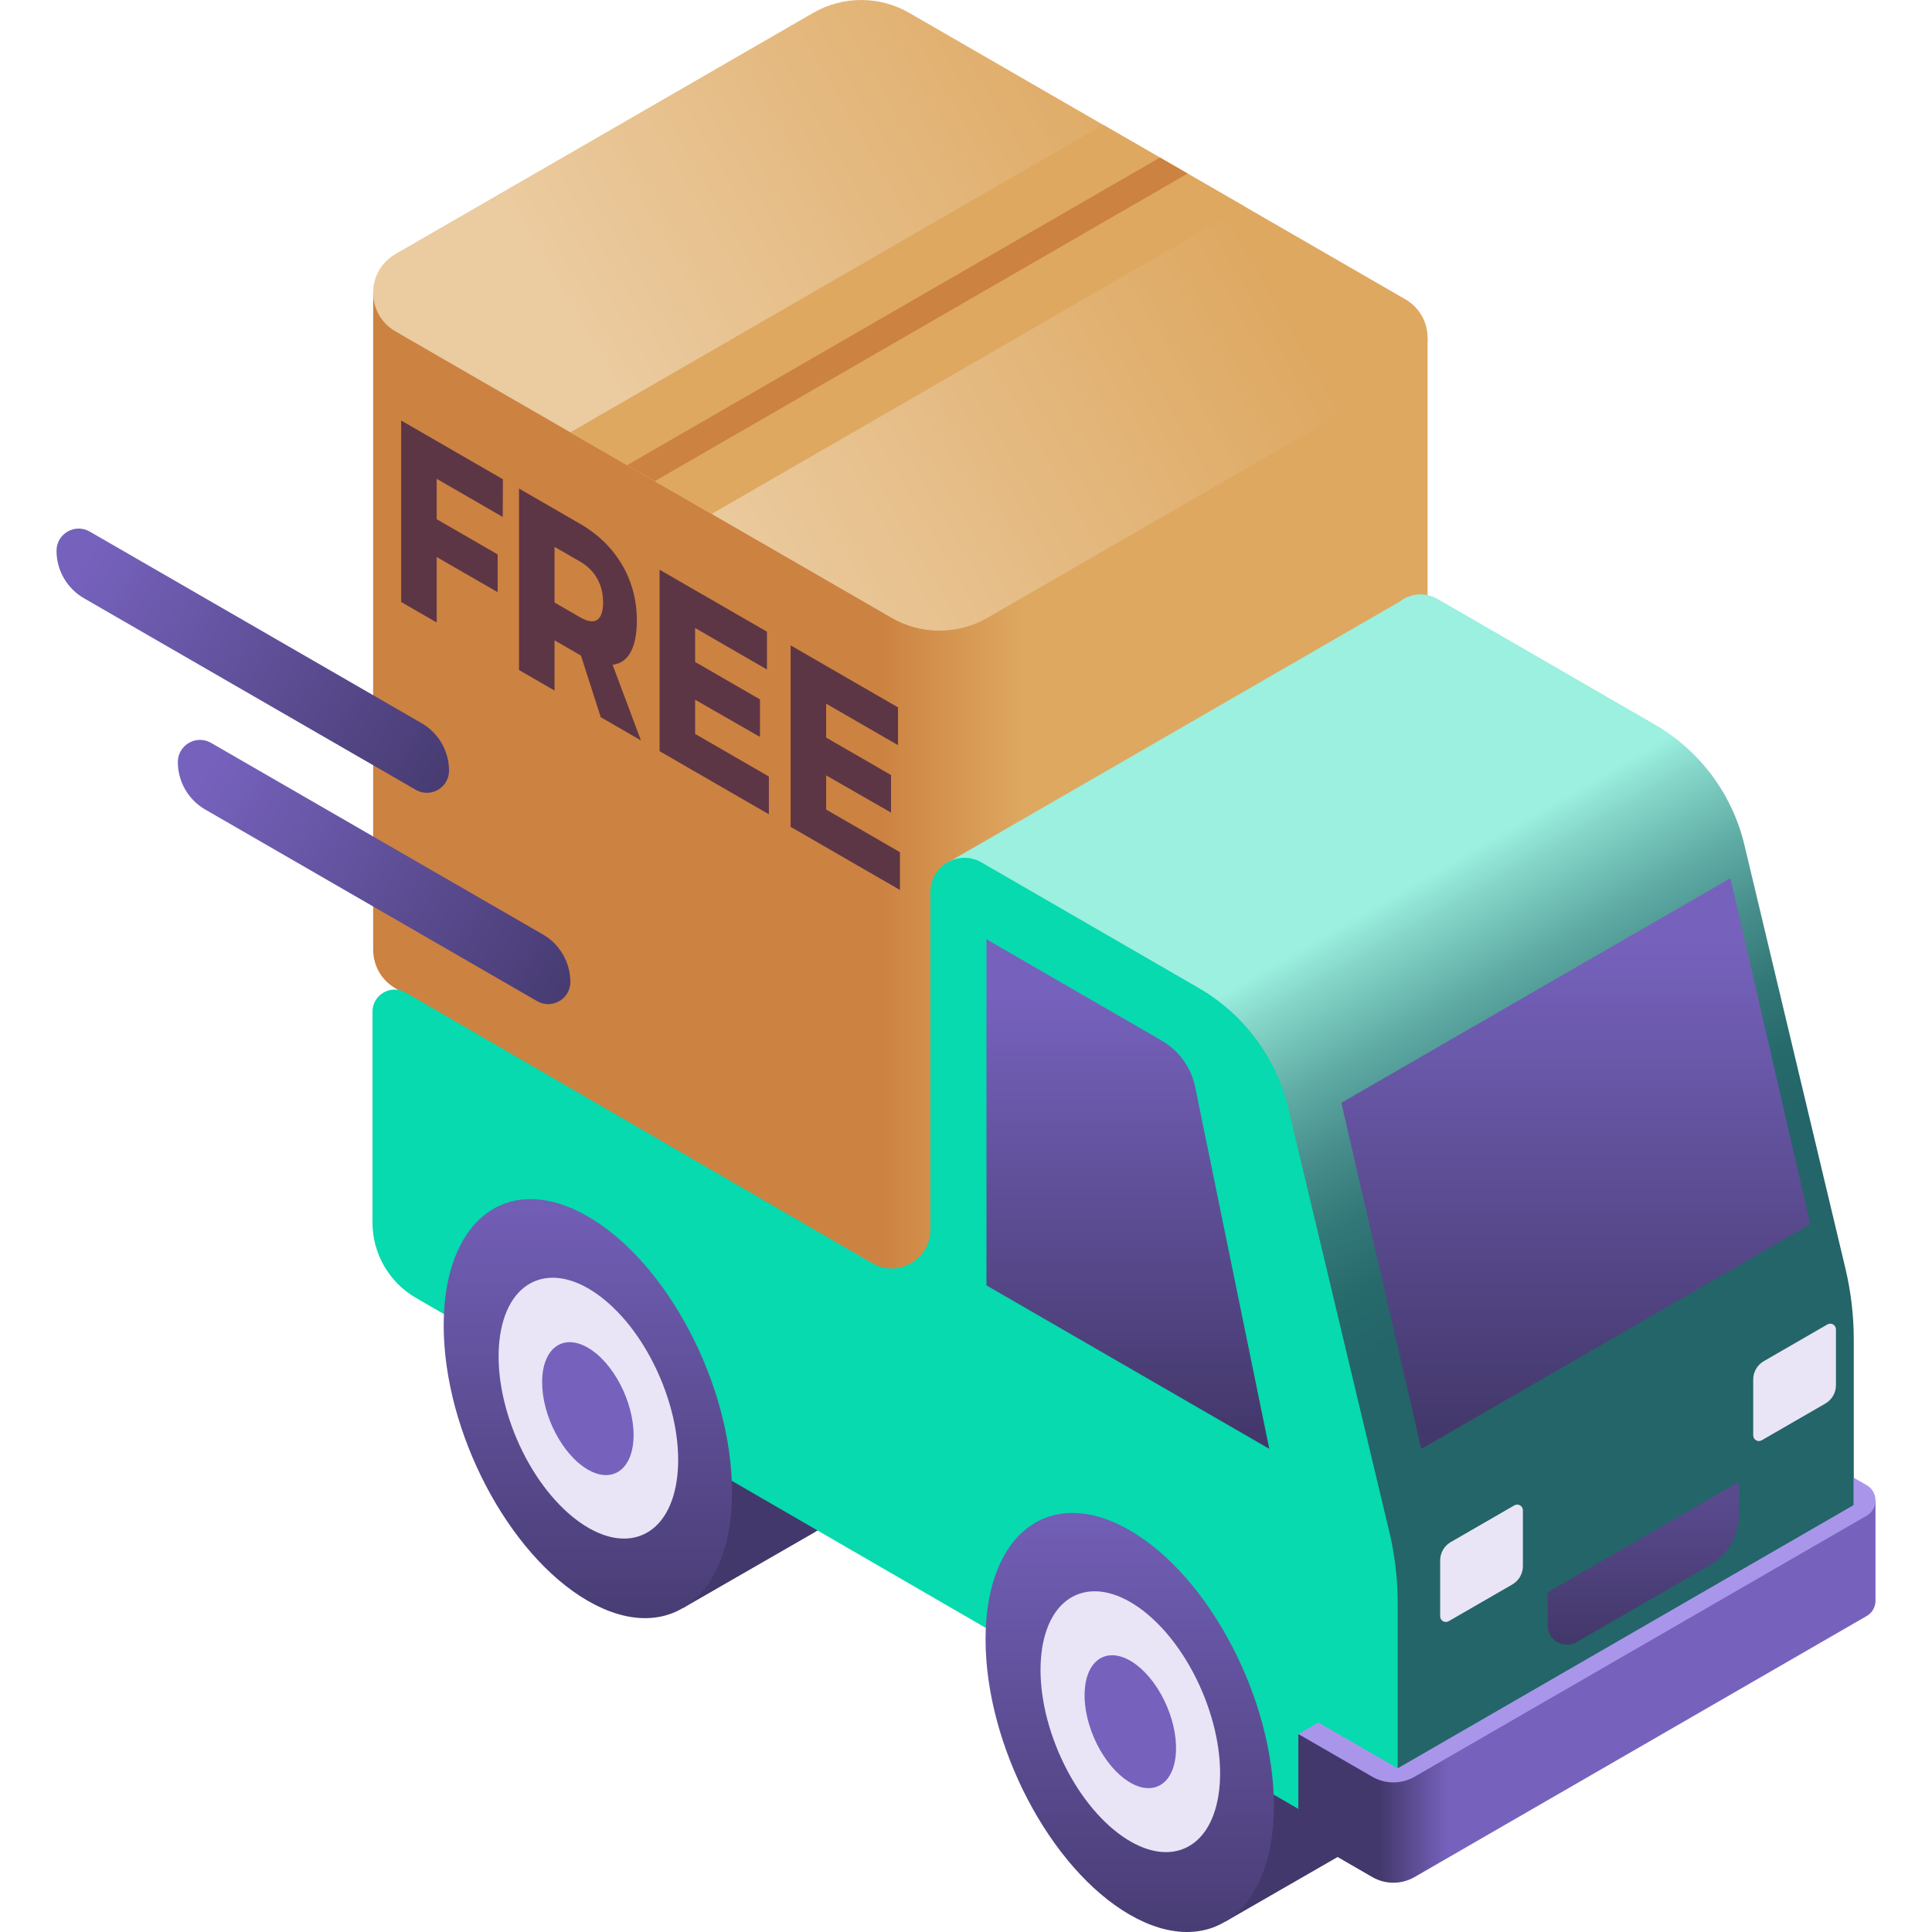
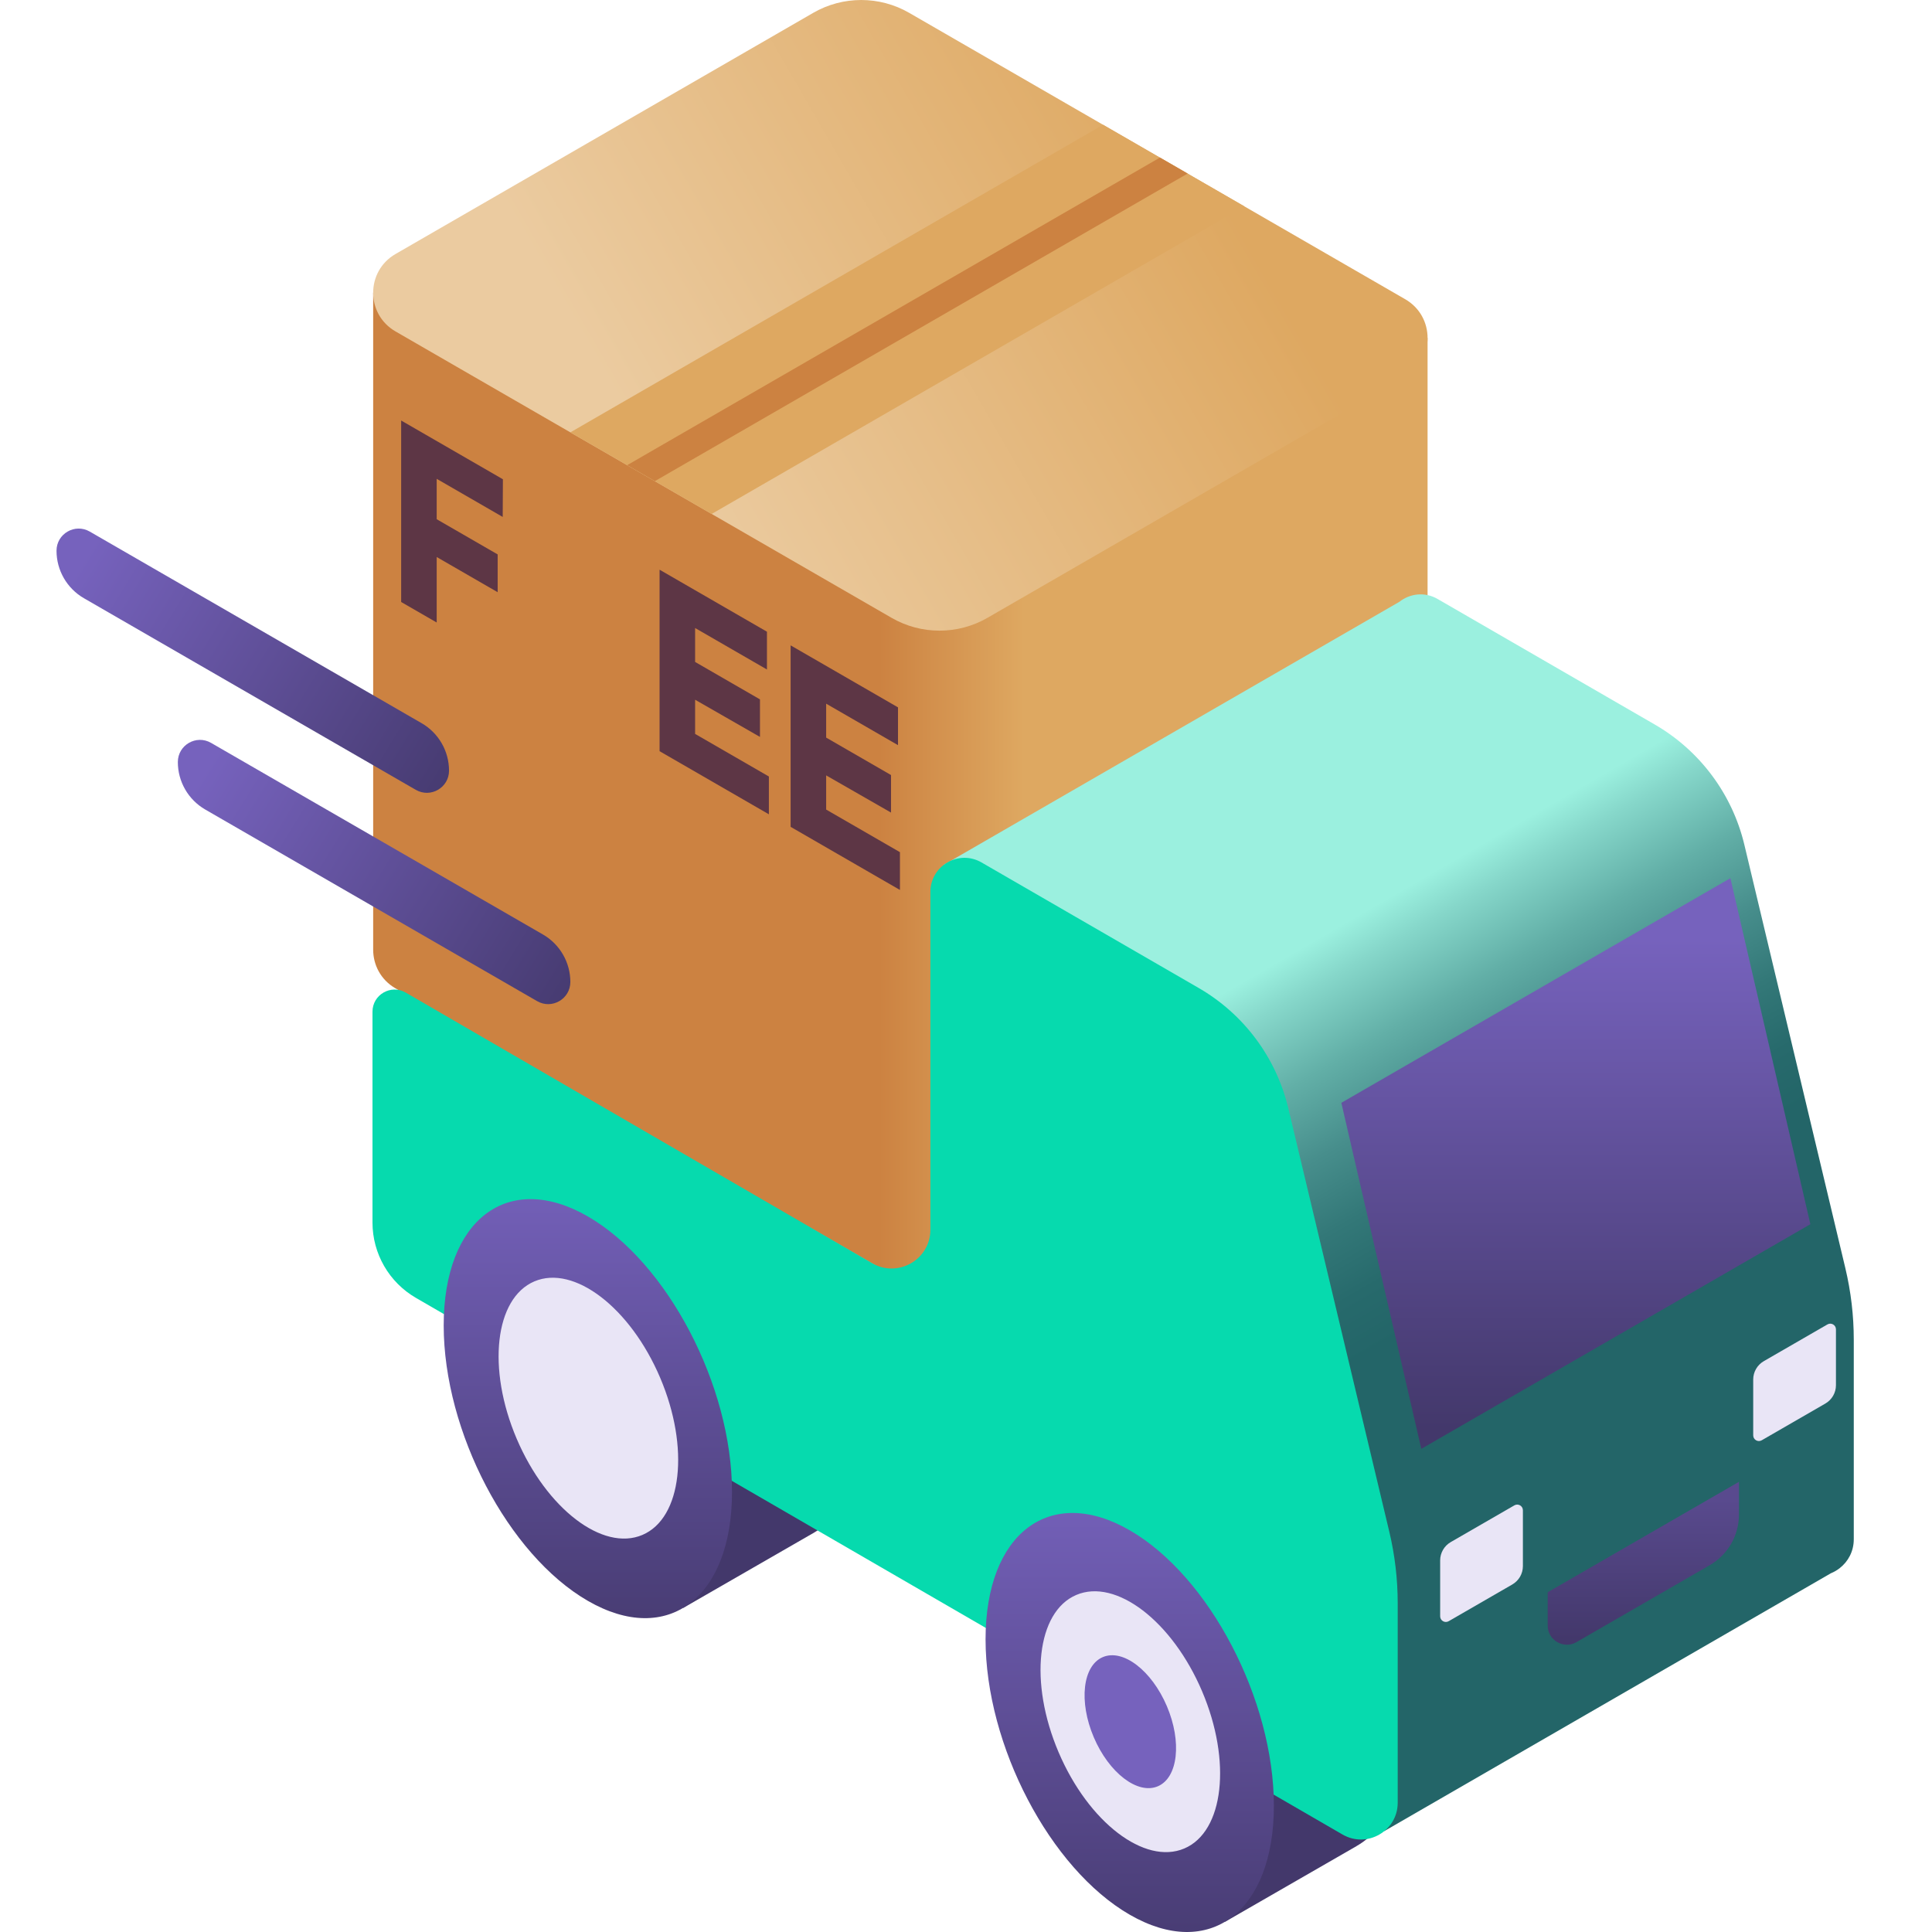
<svg xmlns="http://www.w3.org/2000/svg" xmlns:xlink="http://www.w3.org/1999/xlink" id="Capa_1" enable-background="new 0 0 512 512" height="512" viewBox="0 0 512 512" width="512">
  <linearGradient id="lg1">
    <stop offset="0" stop-color="#43386b" />
    <stop offset="1" stop-color="#7662bd" />
  </linearGradient>
  <linearGradient id="SVGID_1_" gradientTransform="matrix(-1 0 0 1 377.017 0)" gradientUnits="userSpaceOnUse" x1="193.582" x2="209.29" xlink:href="#lg1" y1="351.395" y2="324.187" />
  <linearGradient id="SVGID_2_" gradientTransform="matrix(-1 0 0 1 377.017 0)" gradientUnits="userSpaceOnUse" x1="49.981" x2="65.689" xlink:href="#lg1" y1="434.567" y2="407.36" />
  <linearGradient id="SVGID_3_" gradientTransform="matrix(-1 0 0 1 528 0)" gradientUnits="userSpaceOnUse" x1="256.682" x2="295.066" y1="209.401" y2="209.401">
    <stop offset="0" stop-color="#dea861" />
    <stop offset="1" stop-color="#cc8241" />
  </linearGradient>
  <linearGradient id="SVGID_4_" gradientTransform="matrix(-1 0 0 1 528 0)" gradientUnits="userSpaceOnUse" x1="211.6" x2="355.348" y1="38.652" y2="121.645">
    <stop offset="0" stop-color="#dea861" />
    <stop offset="1" stop-color="#ebcba0" />
  </linearGradient>
  <linearGradient id="SVGID_5_" gradientUnits="userSpaceOnUse" x1="404.438" x2="353.314" y1="334.958" y2="246.408">
    <stop offset="0" stop-color="#236568" />
    <stop offset=".152" stop-color="#276a6c" />
    <stop offset=".325" stop-color="#337878" />
    <stop offset=".509" stop-color="#478e8c" />
    <stop offset=".701" stop-color="#62afa7" />
    <stop offset=".897" stop-color="#86d7ca" />
    <stop offset="1" stop-color="#9bf0df" />
  </linearGradient>
  <linearGradient id="SVGID_6_" gradientUnits="userSpaceOnUse" x1="298.899" x2="298.899" xlink:href="#lg1" y1="379.268" y2="263.339" />
  <linearGradient id="SVGID_7_" gradientUnits="userSpaceOnUse" x1="417.618" x2="417.618" xlink:href="#lg1" y1="378.706" y2="248.88" />
  <linearGradient id="SVGID_8_" gradientUnits="userSpaceOnUse" x1="299.387" x2="299.387" xlink:href="#lg1" y1="527.675" y2="389.827" />
  <linearGradient id="SVGID_9_" gradientUnits="userSpaceOnUse" x1="155.786" x2="155.786" xlink:href="#lg1" y1="444.502" y2="306.655" />
  <linearGradient id="SVGID_10_" gradientUnits="userSpaceOnUse" x1="365.516" x2="383.964" xlink:href="#lg1" y1="448.285" y2="448.285" />
  <linearGradient id="SVGID_11_" gradientUnits="userSpaceOnUse" x1="435.501" x2="435.501" y1="434.371" y2="397.309">
    <stop offset="0" stop-color="#43386b" />
    <stop offset="1" stop-color="#594a8e" />
  </linearGradient>
  <linearGradient id="SVGID_12_" gradientUnits="userSpaceOnUse" x1="126.874" x2="22.383" xlink:href="#lg1" y1="211.947" y2="147.644" />
  <linearGradient id="SVGID_13_" gradientUnits="userSpaceOnUse" x1="159.026" x2="54.534" xlink:href="#lg1" y1="267.945" y2="203.643" />
  <g>
    <g>
      <path d="m130.335 320.625 36.295-20.869.001.003c6.617-3.506 15.117-3.007 24.391 2.347 21.1 12.182 38.204 44.863 38.204 72.996 0 15.467-5.177 26.324-13.339 30.954l.006.013-34.848 20.061z" fill="url(#SVGID_1_)" />
      <path d="m273.936 403.798 36.295-20.869.001.003c6.617-3.506 15.117-3.007 24.391 2.347 21.099 12.182 38.204 44.863 38.204 72.996 0 15.467-5.177 26.324-13.339 30.954l.006.012-34.848 20.061z" fill="url(#SVGID_2_)" />
      <g>
        <path d="m98.893 251.669v-174.095l279.427 11.982v174.095c.001 3.989-1.973 7.978-5.922 10.258l-110.693 63.908c-7.872 4.545-17.572 4.545-25.444 0l-131.447-75.891c-3.947-2.278-5.921-6.268-5.921-10.257z" fill="url(#SVGID_3_)" />
        <path d="m372.399 79.3-131.447-75.891c-7.872-4.545-17.572-4.545-25.444 0l-110.693 63.908c-7.896 4.559-7.896 15.955 0 20.514l131.447 75.891c7.872 4.545 17.572 4.545 25.444 0l110.693-63.908c7.896-4.559 7.896-15.956 0-20.514z" fill="url(#SVGID_4_)" />
        <path d="m329.778 54.693-141.18 81.51-37.45-21.622 141.18-81.51z" fill="#dea861" />
        <path d="m307.395 41.758-141.18 81.511 7.335 4.235 141.181-81.51z" fill="#cc8241" />
      </g>
      <path d="m489.04 336.086-26.765-112.211c-3.207-13.444-11.805-24.977-23.775-31.887l-57.527-33.255c-3.447-1.99-7.381-1.409-10.119.749l-100.56 58.058-20.164 11.642 116.705 256.091 118.362-68.336c.827-.339 1.605-.788 2.312-1.335 2.244-1.736 3.762-4.445 3.762-7.684v-52.861c0-6.389-.749-12.756-2.231-18.971z" fill="url(#SVGID_5_)" />
      <path d="m384.465 408.667 16.859-9.733c1.005-.58 2.26.145 2.26 1.305v14.799c0 2.006-1.07 3.86-2.808 4.863l-16.859 9.733c-1.005.58-2.26-.145-2.26-1.305v-14.799c.001-2.006 1.071-3.859 2.808-4.863z" fill="#e9e5f6" />
      <path d="m467.427 360.722 16.859-9.733c1.005-.58 2.26.145 2.26 1.305v14.799c0 2.006-1.07 3.86-2.808 4.863l-16.859 9.733c-1.005.58-2.26-.145-2.26-1.305v-14.799c0-2.006 1.07-3.86 2.808-4.863z" fill="#e9e5f6" />
      <path d="m246.562 325.875v-89.501c0-6.952 7.526-11.298 13.547-7.821l57.527 33.254c11.97 6.911 20.568 18.443 23.775 31.887l26.765 112.211c1.482 6.215 2.231 12.582 2.231 18.971v52.861c0 7.497-8.116 12.183-14.609 8.435l-245.545-142.205c-7.142-4.123-11.541-11.743-11.541-19.99v-55.868c0-4.512 4.885-7.332 8.792-5.076l123.626 71.73c6.85 3.975 15.432-.968 15.432-8.888z" fill="#06daae" />
-       <path d="m261.423 340.643v-91.727l46.427 26.846c4.591 2.651 7.828 7.141 8.892 12.335l19.632 95.861z" fill="url(#SVGID_6_)" />
      <path d="m458.574 232.727-103.104 59.527 21.191 91.703 103.104-59.527z" fill="url(#SVGID_7_)" />
      <path d="m261.183 434.419c0-28.133 17.105-41.064 38.204-28.882 21.1 12.182 38.204 44.863 38.204 72.996s-17.105 41.064-38.204 28.882c-21.1-12.182-38.204-44.863-38.204-72.996z" fill="url(#SVGID_8_)" />
      <ellipse cx="299.387" cy="456.476" fill="#e9e5f6" rx="20.659" ry="36.517" transform="matrix(.92 -.392 .392 .92 -154.829 153.672)" />
      <ellipse cx="299.387" cy="456.476" fill="#7662bd" rx="10.525" ry="18.604" transform="matrix(.92 -.392 .392 .92 -154.829 153.67)" />
      <path d="m117.582 351.246c0-28.133 17.105-41.064 38.204-28.882 21.1 12.182 38.204 44.864 38.204 72.996 0 28.133-17.105 41.064-38.204 28.882-21.1-12.181-38.204-44.863-38.204-72.996z" fill="url(#SVGID_9_)" />
      <ellipse cx="155.786" cy="373.304" fill="#e9e5f6" rx="20.659" ry="36.517" transform="matrix(.92 -.392 .392 .92 -133.73 90.805)" />
-       <path d="m143.668 366.307c0-8.924 5.425-13.025 12.118-9.161s12.118 14.23 12.118 23.154-5.426 13.025-12.118 9.161c-6.693-3.864-12.118-14.23-12.118-23.154z" fill="#7662bd" />
-       <path d="m490.935 402.624-124.01 67.898-22.855-10.984v26.584l19.607 11.32c3.461 1.998 7.726 1.998 11.187 0l119.82-69.178c1.56-.9 2.339-2.476 2.339-4.052v-26.584z" fill="url(#SVGID_10_)" />
-       <path d="m349.374 456.476 21.033 12.143 120.864-69.781v-7.232l3.413 1.97c3.119 1.801 3.119 6.303 0 8.103l-119.82 69.178c-3.461 1.998-7.726 1.998-11.187 0l-19.607-11.32z" fill="#a996eb" />
      <path d="m410.159 421.961 50.684-29.263v8.692c0 5.523-2.946 10.627-7.73 13.388l-35.341 20.404c-3.384 1.954-7.614-.488-7.614-4.396v-8.825z" fill="url(#SVGID_11_)" />
    </g>
    <g fill="#5d3645">
      <path d="m133.275 127.007-.052 9.987-17.496-10.101v10.702l16.159 9.329v10.017l-16.159-9.329v17.358l-9.416-5.437v-48.093z" />
-       <path d="m159.206 190.072-5.248-16.34-.206-.119-6.792-3.922v13.31l-9.417-5.437v-48.094l16.209 9.358c9.571 5.526 15.026 14.849 15.026 25.552 0 7.273-2.264 11.316-6.432 11.792l7.511 20.048zm-12.246-30.398 6.844 3.951c3.808 2.198 6.021.869 6.021-4.002 0-4.734-2.214-8.55-6.021-10.748l-6.844-3.951z" />
      <path d="m203.25 167.407v10.016l-19.039-10.992v8.988l17.188 9.923v9.948l-17.188-9.854v9.056l19.554 11.289v10.017l-28.969-16.726v-48.094z" />
      <path d="m237.979 187.458v10.016l-19.039-10.992v8.988l17.188 9.923v9.948l-17.188-9.854v9.056l19.554 11.289v10.017l-28.969-16.726v-48.094z" />
    </g>
    <path d="m23.783 140.872 87.951 50.779c4.494 2.595 7.262 7.39 7.262 12.579 0 4.519-4.892 7.344-8.806 5.084l-87.951-50.779c-4.494-2.595-7.262-7.39-7.262-12.579 0-4.519 4.892-7.344 8.806-5.084z" fill="url(#SVGID_12_)" />
    <path d="m55.934 196.871 87.951 50.779c4.494 2.595 7.262 7.39 7.262 12.579 0 4.519-4.892 7.344-8.806 5.084l-87.951-50.78c-4.494-2.595-7.262-7.39-7.262-12.579 0-4.518 4.892-7.343 8.806-5.083z" fill="url(#SVGID_13_)" />
  </g>
</svg>